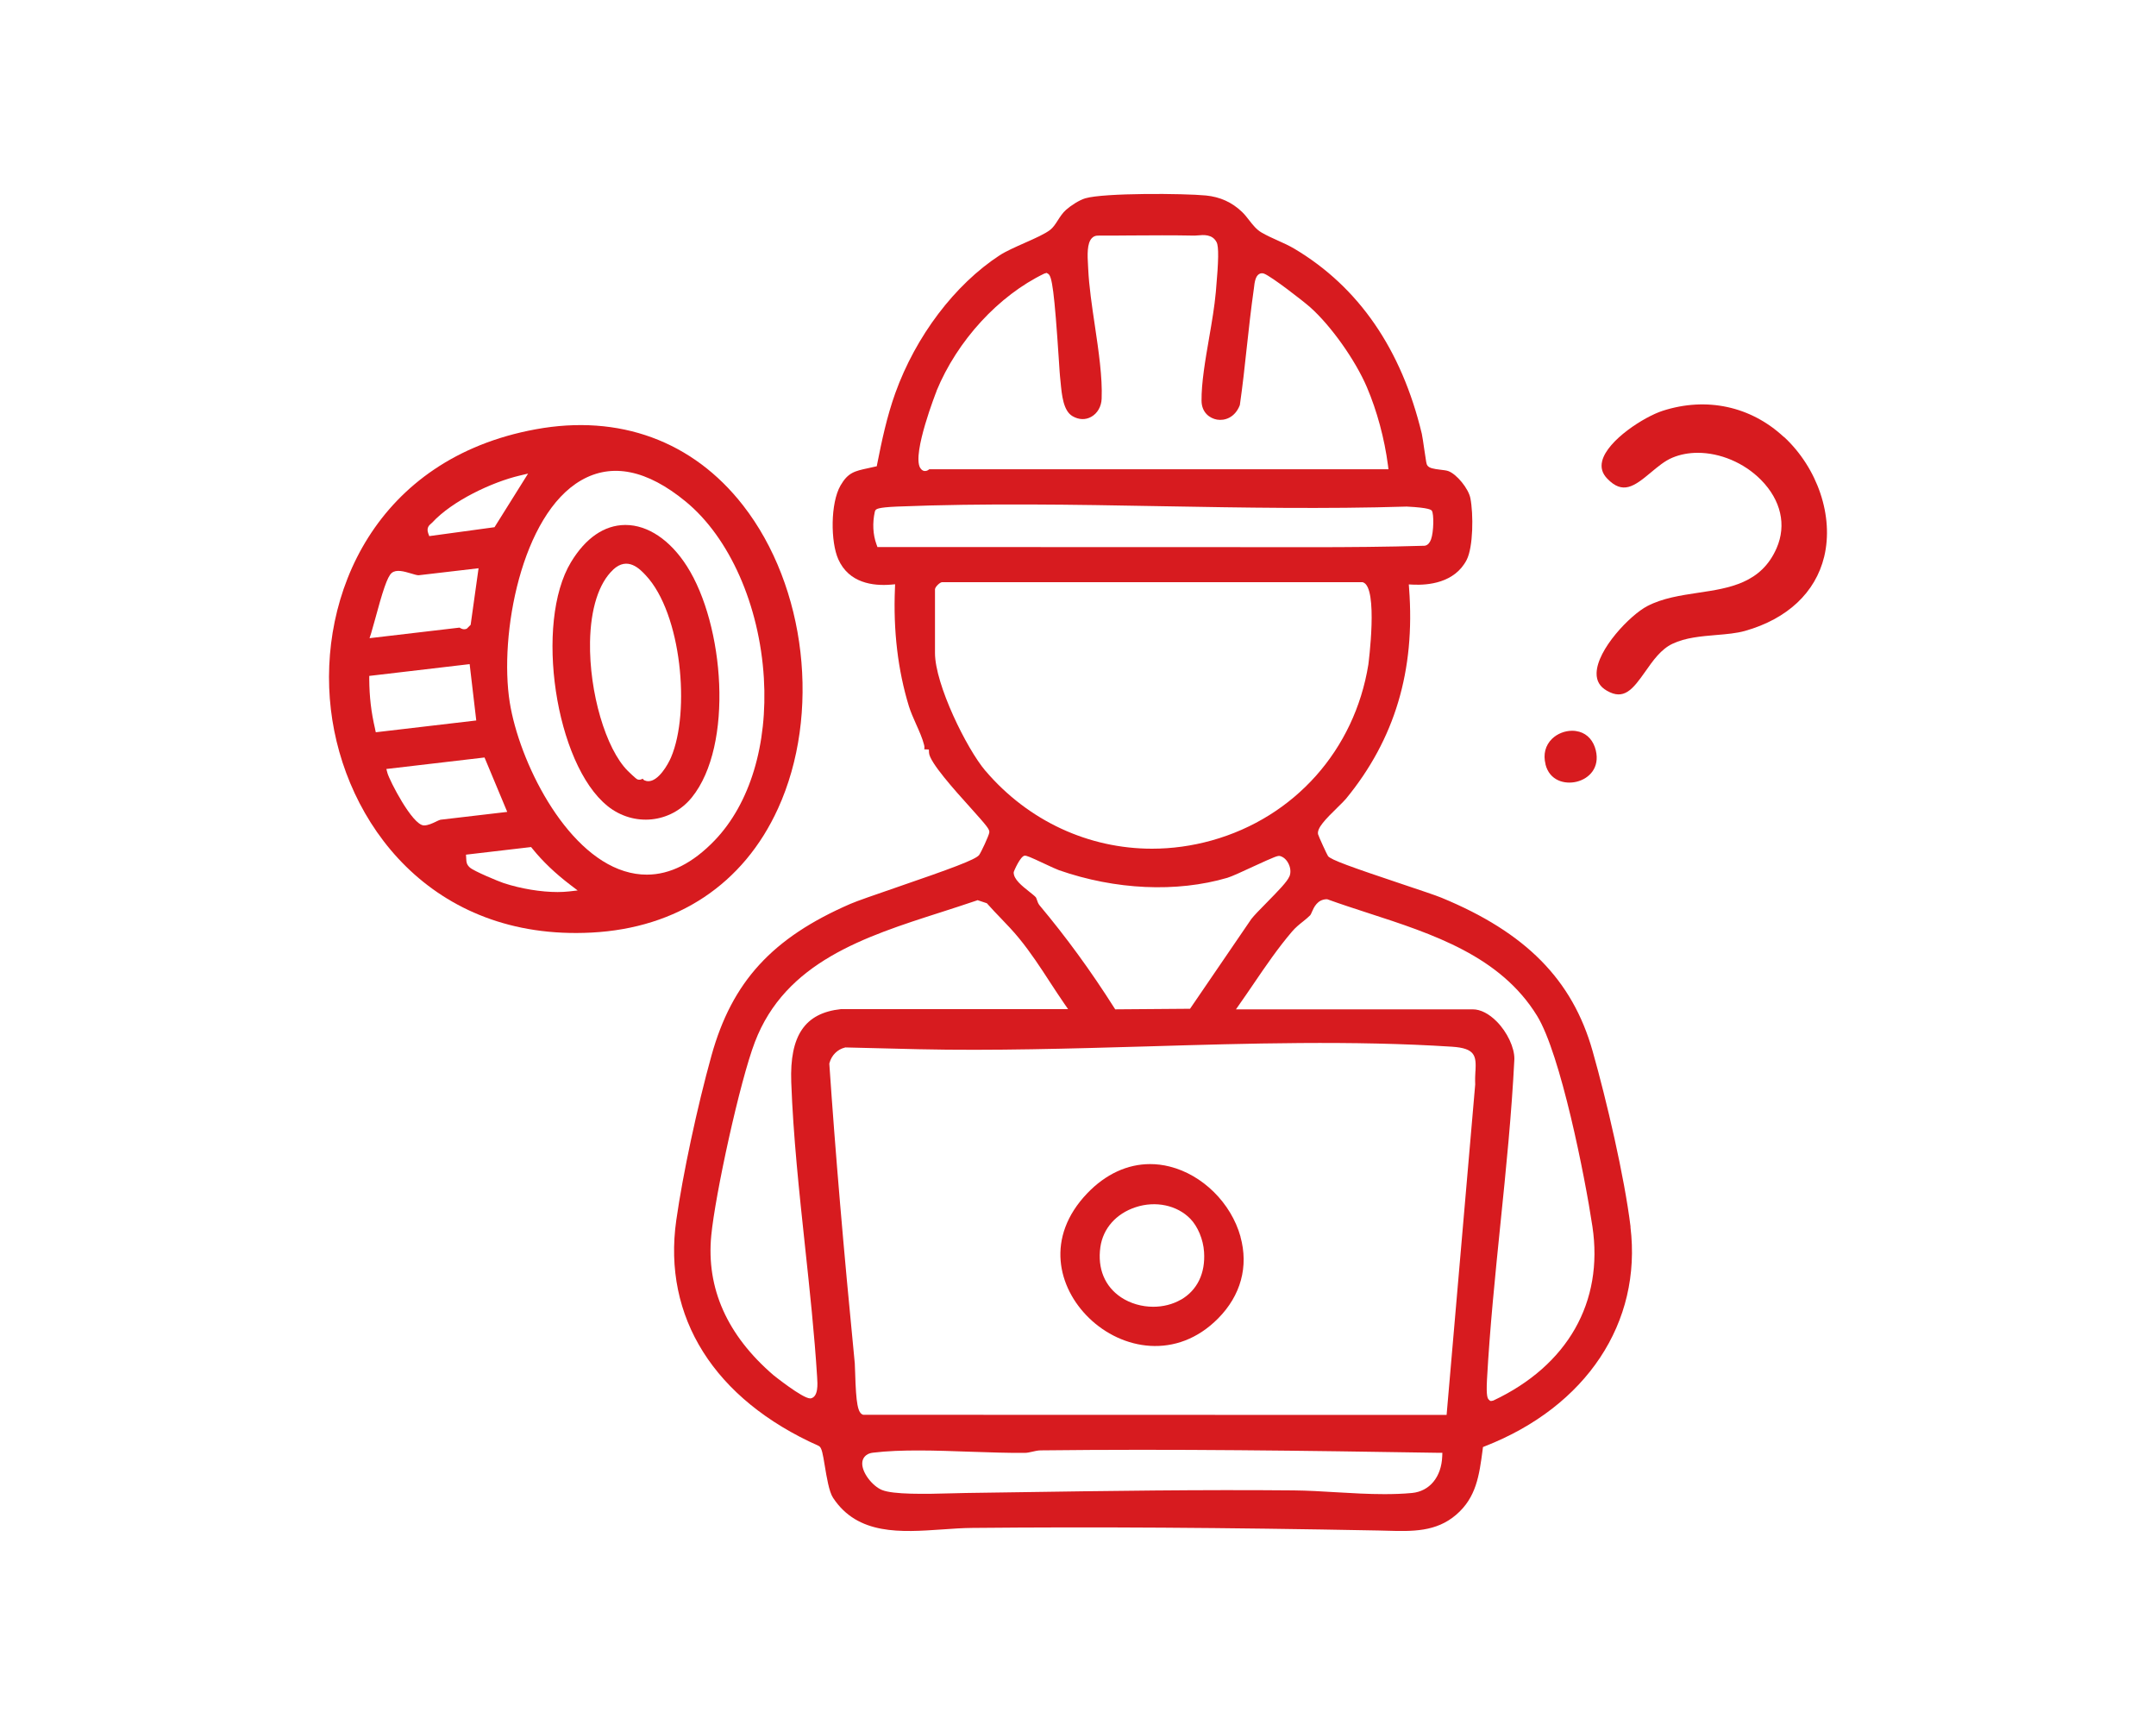
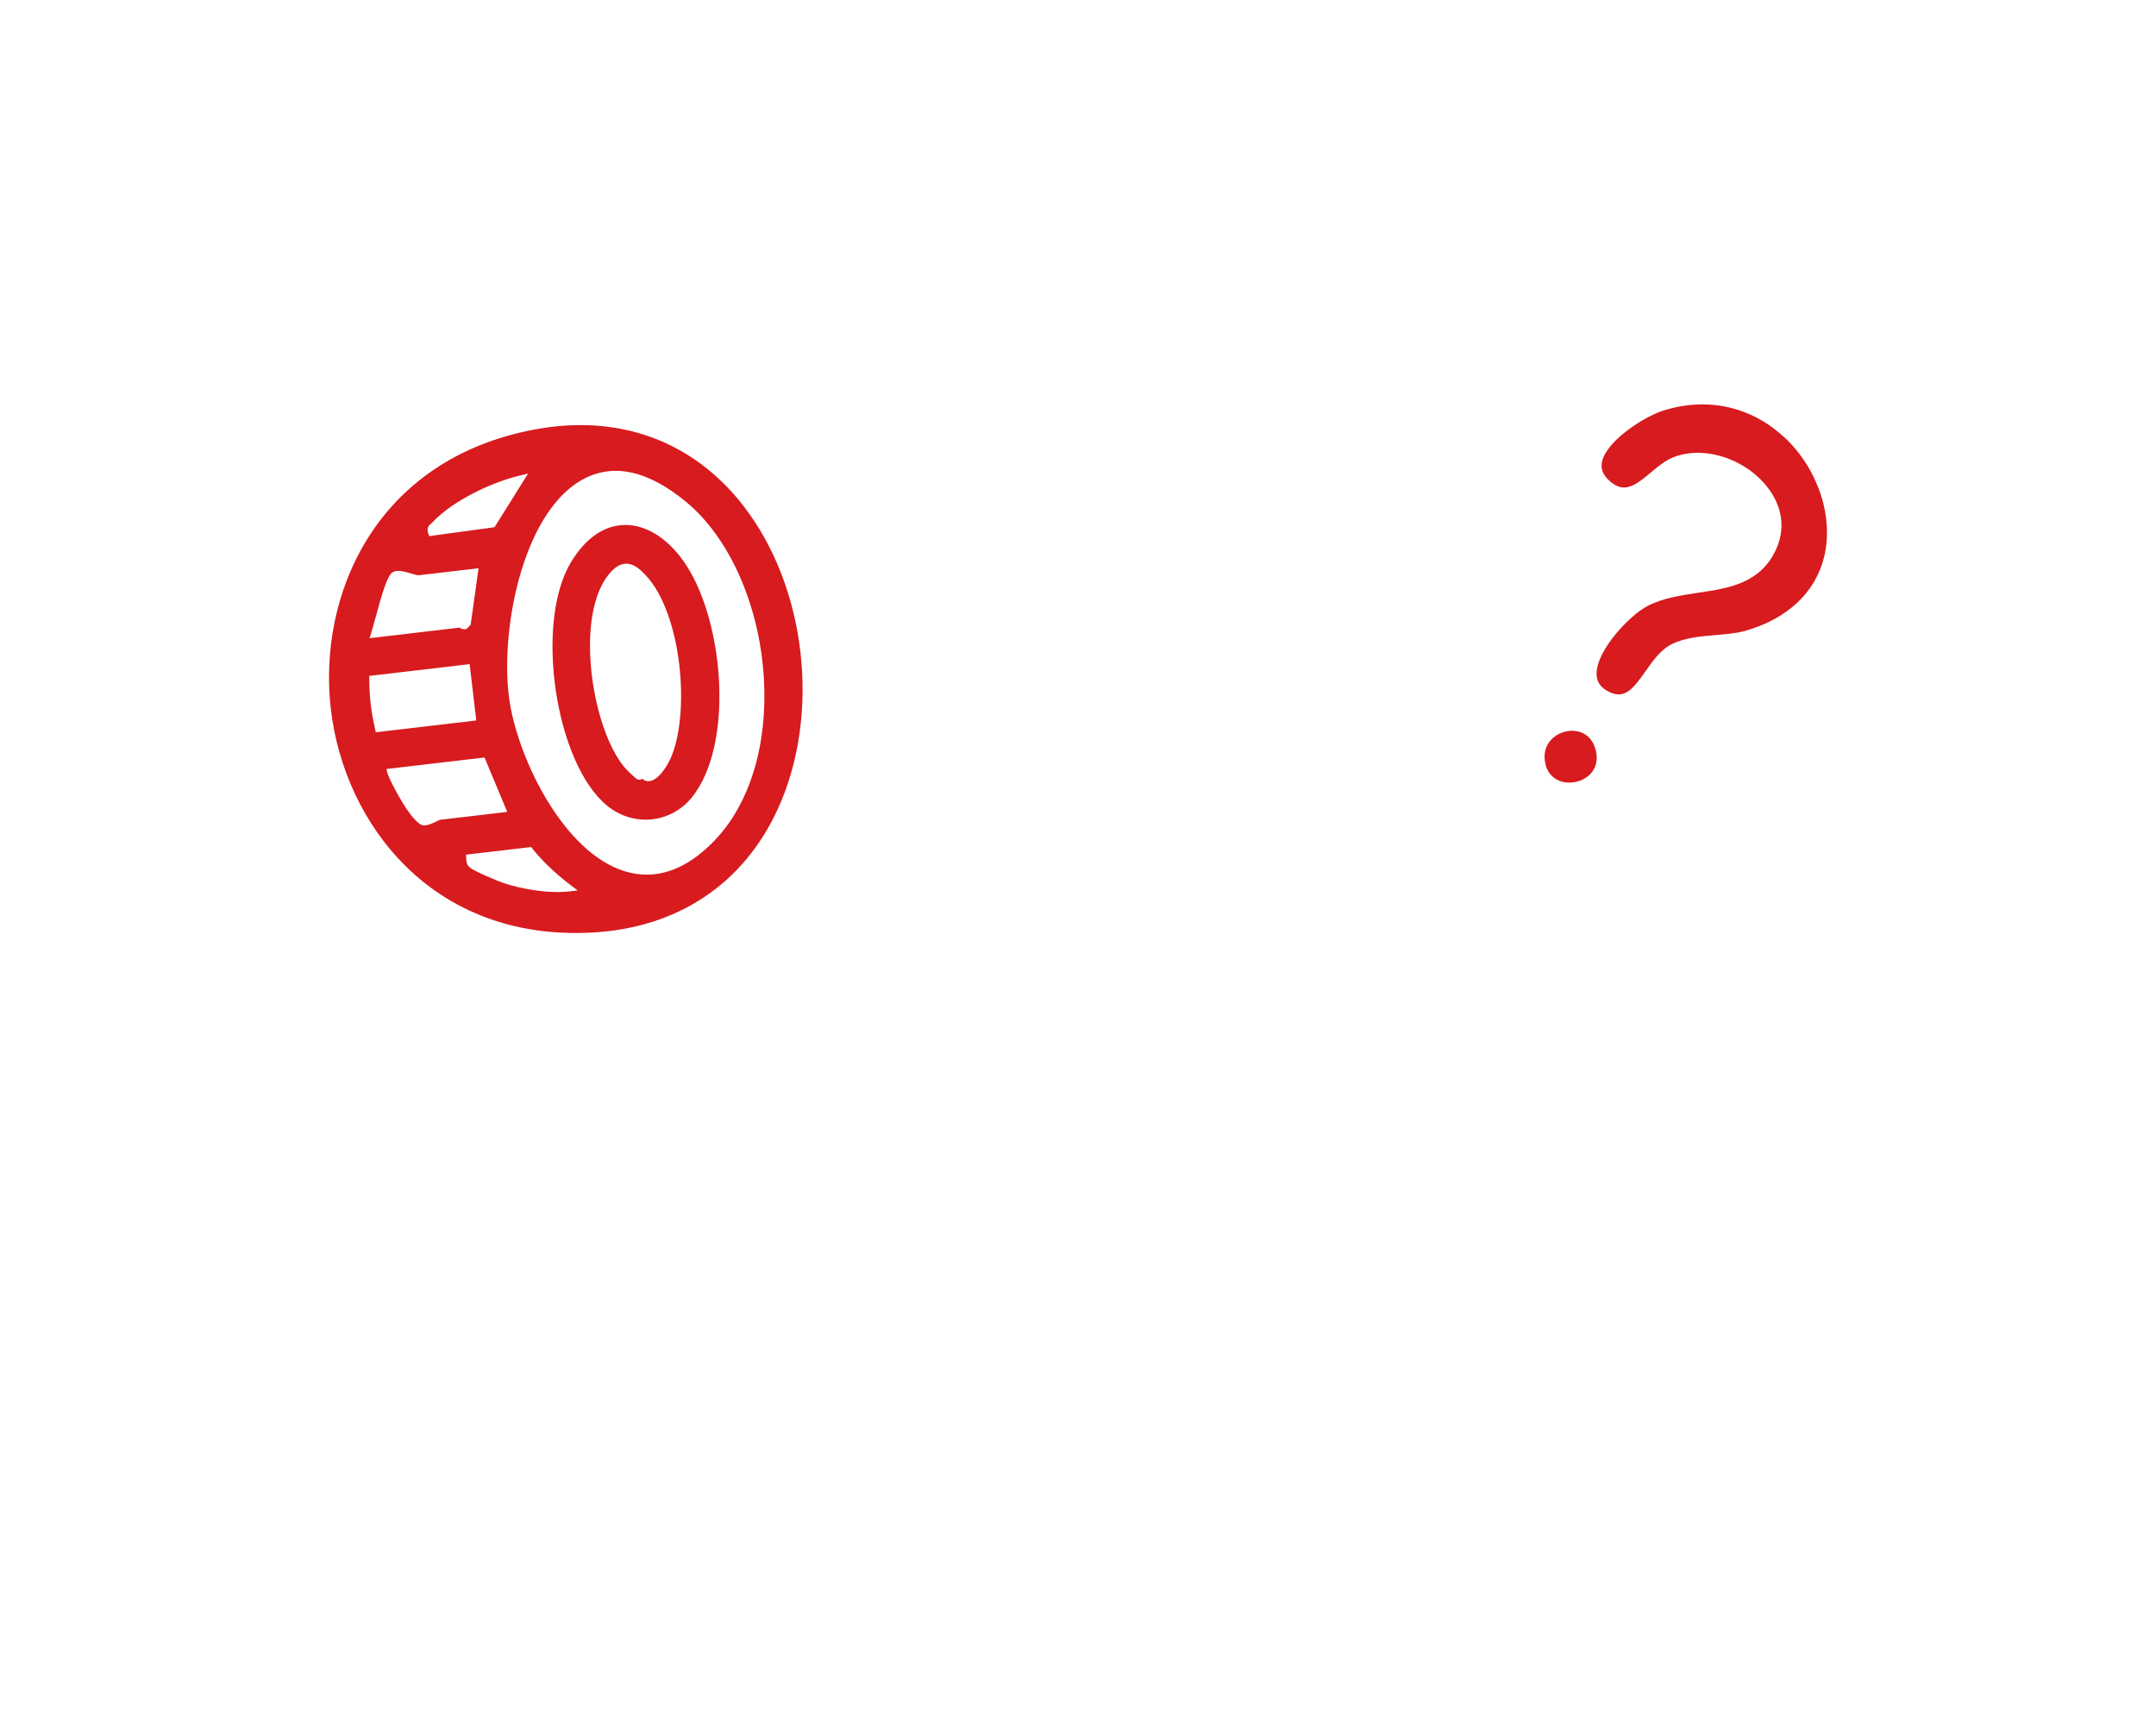
<svg xmlns="http://www.w3.org/2000/svg" viewBox="0 0 300 240" data-name="Capa 1" id="Capa_1">
  <defs>
    <style>
      .cls-1 {
        fill: none;
      }

      .cls-2 {
        fill: #d71b1f;
      }
    </style>
  </defs>
  <path d="M128.83,64.36l.3-.11h62.94c-.49-3.43-1.47-6.97-2.78-10.03-1.56-3.65-4.84-8.28-7.64-10.77-.95-.85-4.86-3.86-5.96-4.43-.08.19-.15.56-.21,1.12l-.03.26c-.38,2.66-.68,5.39-.97,8.03-.29,2.65-.59,5.4-.98,8.07l-.03.1c-.83,2.24-2.76,2.97-4.3,2.7-1.46-.25-2.94-1.46-2.97-3.58-.03-2.55.53-5.82,1.07-8.97.38-2.23.75-4.34.91-6.19l.03-.33c.43-4.79.31-5.9.19-6.13-.25-.5-.84-.49-1.63-.41-.21.02-.41.04-.56.04h0c-2.98-.06-6.02-.04-8.96-.02-1.5,0-2.99.02-4.49.02-.04,0-.07,0-.1.05-.43.46-.3,2.4-.26,3.14l.02.41c.11,2.35.52,5.1.91,7.75.53,3.61,1.09,7.34.96,10.39-.06,1.46-.8,2.71-1.97,3.37-1.09.61-2.39.57-3.55-.09-1.75-1-1.99-3.59-2.17-5.48-.03-.27-.05-.53-.08-.78s-.08-1.04-.15-2.14c-.18-2.7-.63-9.49-1.04-11.19-5.98,3.03-11.36,8.97-14.1,15.61-1.11,2.7-2.78,8.16-2.4,9.59Z" class="cls-1" />
  <path d="M71.31,67.46c-3.6,1.09-8.15,3.42-10.45,5.93l-.04.04,7.39-1.01,3.1-4.95Z" class="cls-1" />
  <path d="M73.47,118.9l-7.56.89c.02.05.06.09.14.16.35.31,3.45,1.66,4.34,1.95,2.4.79,5.15,1.25,7.35,1.2-1.63-1.33-3.06-2.74-4.26-4.2Z" class="cls-1" />
-   <path d="M168.34,115.98c11.14-3.12,19.22-12.18,21.07-23.66.41-2.55.74-9.54-.04-10.32h-58.11c-.06.05-.12.12-.18.18v8.68c0,4.01,4.23,12.75,6.78,15.75,7.59,8.92,19.26,12.51,30.46,9.38Z" class="cls-1" />
  <path d="M116.98,139.42h29.74c-.49-.73-.97-1.47-1.46-2.2-1.32-2.02-2.69-4.11-4.23-6-.79-.96-1.66-1.87-2.51-2.76-.6-.63-1.21-1.26-1.79-1.91l-.72-.24c-1.57.54-3.18,1.05-4.8,1.57-10.42,3.34-21.19,6.79-25.27,17.47-2.09,5.46-5.46,21.01-6.01,26.65-.67,7,2.13,13.25,8.32,18.57.73.62,3.58,2.68,4.33,2.97.07-.14.19-.56.11-1.82-.38-6.03-1.04-12.21-1.68-18.18-.82-7.58-1.66-15.42-1.92-22.95-.16-4.43.48-10.4,7.83-11.18h.05Z" class="cls-1" />
  <path d="M177.91,120.11c-.42.12-1.98.84-3.13,1.37-1.51.7-3.08,1.42-3.75,1.62-7.24,2.13-16,1.73-24.04-1.08-.37-.13-1.19-.51-2.06-.92-.7-.33-1.69-.79-2.16-.98-.26.39-.7,1.17-.76,1.35,0,.38,1.18,1.31,1.81,1.8.45.35.83.66,1.06.93.18.21.26.47.34.69.06.17.11.34.19.43,3.67,4.39,7.04,9,10.3,14.1l9.34-.07,8.26-12.1c.41-.53,1.25-1.39,2.15-2.3,1.17-1.19,2.78-2.83,3.01-3.38.1-.25.06-.64-.11-.98-.12-.24-.29-.42-.45-.49Z" class="cls-1" />
  <path d="M66.79,106.47l-11.72,1.37c.78,1.85,3.19,5.83,3.95,6,.3.02.83-.25,1.23-.44.37-.18.67-.31.91-.34l7.98-.94-2.36-5.66Z" class="cls-1" />
  <path d="M64.46,86.45s.03.02.06.04l.03-.03.87-6.26-7.02.82c-.38.04-.89-.11-1.48-.28-.42-.12-1.11-.33-1.52-.33-.12,0-.22.02-.27.06-.5.45-1.58,4.45-2.05,6.16-.1.36-.19.69-.26.97l11.15-1.31c.21-.02.36.07.48.15Z" class="cls-1" />
  <path d="M71.91,97.58c1.26,7.9,7.26,20.18,15.25,22.67,3.94,1.23,7.83-.13,11.57-4.03,4.7-4.91,7.09-12.86,6.56-21.81-.59-9.88-4.63-19.03-10.53-23.87-3.26-2.68-6.3-4.02-9.1-4.02-1.5,0-2.93.39-4.29,1.16-7.96,4.57-10.92,20.76-9.46,29.89ZM78.6,77.68c2.19-3.6,5.15-5.6,8.34-5.63h.09c3.45,0,6.87,2.26,9.39,6.21,5.35,8.38,6.72,25.75.62,33.31-1.85,2.29-4.5,3.48-7.2,3.48-2.07,0-4.16-.69-5.94-2.12-8.33-6.68-10.31-27.01-5.31-35.24Z" class="cls-1" />
  <path d="M88.06,106.53c.15.15.68.65.95.89.02,0,.03-.02.04-.03.15-.11.36-.25.62-.25.06,0,.13,0,.2.03.27.09.36.32.4.51.64-.07,1.7-1.56,2.19-2.7,2.54-5.95,1.34-19.28-3.32-24.25-1.41-1.5-2.15-1.68-3.15-.74-1.79,1.67-2.82,4.99-2.89,9.34-.12,6.75,2.06,14.3,4.96,17.21Z" class="cls-1" />
-   <path d="M65.17,99.38l-.69-5.86-12.1,1.42c.04,2.05.25,3.85.69,5.86l12.1-1.42Z" class="cls-1" />
+   <path d="M65.17,99.38l-.69-5.86-12.1,1.42c.04,2.05.25,3.85.69,5.86l12.1-1.42" class="cls-1" />
  <path d="M199.64,203.1c-18.5-.29-36.62-.54-54.77-.33-.33,0-.67.08-1.03.16-.39.09-.8.19-1.24.19-2.32.03-4.9-.06-7.62-.16-4.7-.16-9.56-.34-13.36.12-.59.07-.63.33-.64.44-.11.82,1.11,2.44,2.13,2.85,1.52.6,6.59.46,9.62.38.65-.02,1.22-.03,1.66-.04l6.9-.1c9.98-.15,20.23-.3,30.44-.3,2.77,0,5.54.01,8.29.04,1.97.02,4.01.14,5.99.26,3.44.2,6.99.42,10.37.1,2.12-.19,3.06-1.91,3.27-3.62Z" class="cls-1" />
  <path d="M136.14,75.09c6.2,0,12.41.01,18.6.01h3.62c2.19,0,4.39,0,6.58,0,2.07,0,4.13,0,6.18,0,1.75,0,3.51,0,5.27.01,7.13.02,14.51.04,21.71-.18.32-.32.43-2.4.33-3.18-.61-.1-2.24-.25-2.69-.27-11.24.36-22.83.15-34.04-.05-12.13-.22-24.67-.44-36.84.05-.8.03-1.78.11-2.21.19-.22,1.17-.17,2.36.14,3.4h13.34Z" class="cls-1" />
  <path d="M204.3,148.96c.09-1.84.11-2.17-2.33-2.33-13.71-.88-28.3-.45-42.4-.04-10.52.31-21.41.63-31.75.39l-10.08-.25c-.62.18-1.12.68-1.33,1.34.83,12.26,1.95,25.45,3.53,41.51.02.25.04.75.06,1.37.04,1.18.13,4.23.47,4.91h79.92l3.9-45c-.04-.7,0-1.37.03-1.9ZM170.22,184.13c-2.89,2.92-6.22,4.15-9.44,4.15-3.72,0-7.31-1.64-9.94-4.2-4.54-4.42-6.56-12.17-.26-18.75,3.54-3.7,7.95-5.12,12.41-3.99,4.93,1.23,9.18,5.43,10.58,10.45,1.26,4.51.07,8.9-3.35,12.35Z" class="cls-1" />
  <path d="M220.59,170.78c-1.15-7.66-4.54-24.02-7.57-28.94-4.92-8.01-14.11-11-22.99-13.88-1.92-.62-3.73-1.21-5.51-1.85-.53.06-.76.5-1.05,1.16-.13.3-.25.56-.43.74-.33.34-.7.64-1.09.96-.48.39-.98.79-1.39,1.27-1.91,2.23-3.62,4.73-5.26,7.15-.46.68-.92,1.36-1.39,2.03h31.04c1.33,0,2.77.71,4.03,1.99,1.67,1.69,2.77,4.08,2.75,5.95-.38,7.69-1.18,15.47-1.94,23-.72,7.08-1.47,14.4-1.87,21.61-.05.89-.04,1.42-.02,1.73,9.56-4.72,14.19-13.04,12.71-22.92Z" class="cls-1" />
  <path d="M166.55,174.24c-.1-1.48-.76-3.08-1.63-3.98-1.09-1.12-2.66-1.72-4.33-1.72-.74,0-1.51.12-2.25.36-2.35.77-3.93,2.55-4.23,4.76-.35,2.57.51,4.7,2.44,6,2.12,1.43,5.11,1.55,7.28.3,1.93-1.12,2.9-3.15,2.73-5.72Z" class="cls-1" />
-   <path d="M226.89,170.71c-.87-7.07-3.35-17.65-5.29-24.49-2.8-9.91-9.3-16.49-21.05-21.33-.75-.31-2.84-1.01-5.26-1.82-7.41-2.48-10.11-3.45-10.5-3.96-.12-.15-1.33-2.78-1.39-3.05-.16-.85.99-2.04,2.76-3.77.48-.47.93-.91,1.14-1.17,6.77-8.25,9.64-17.82,8.77-29.25l-.04-.56.57.03c2.07.1,5.81-.21,7.48-3.44.92-1.79.95-6.37.52-8.58-.26-1.34-1.9-3.35-3.08-3.78-.24-.09-.68-.14-1.11-.19-.95-.12-1.55-.21-1.81-.61-.11-.16-.15-.36-.42-2.24-.12-.84-.26-1.79-.34-2.15-2.82-11.75-8.78-20.41-17.71-25.73-.74-.44-1.55-.81-2.34-1.16-.76-.34-1.55-.7-2.27-1.12-.7-.41-1.22-1.08-1.72-1.72-.31-.4-.63-.81-.98-1.14-1.4-1.34-3.04-2.08-5.01-2.28-3.06-.3-14.16-.38-16.79.39-.83.24-2.02,1.01-2.69,1.61-.46.41-.81.94-1.14,1.46s-.65,1-1.06,1.32c-.72.56-2.08,1.17-3.53,1.81-1.3.58-2.64,1.17-3.5,1.73-6.25,4.08-11.67,11.25-14.52,19.17-1.18,3.29-1.89,6.68-2.52,9.86l-.06.32-.31.07c-.32.07-.61.14-.9.2-1.86.4-2.79.6-3.83,2.4-1.43,2.47-1.39,7.89-.31,10.28,1.47,3.29,4.8,3.73,7.34,3.52l.56-.05-.02.56c-.25,5.89.41,11.42,1.94,16.41.25.8.63,1.66,1,2.49.44.98.89,1.99,1.12,2.91.06.24.05.44.02.6.05,0,.11,0,.18,0l.46.02.02.46c.07,1.31,3.61,5.24,5.72,7.58,2.41,2.68,2.71,3.07,2.67,3.49-.05.45-1.17,2.83-1.42,3.15-.49.64-3.84,1.87-11.69,4.57-2.85.98-5.31,1.83-6.23,2.23-10.87,4.72-16.46,10.83-19.32,21.1-1.97,7.08-3.99,16.51-4.9,22.92-1.92,13.47,5.29,24.91,19.8,31.38l.14.09c.31.29.44.94.73,2.71.25,1.51.59,3.59,1.14,4.42,3.44,5.24,9.44,4.81,15.23,4.41,1.4-.1,2.84-.2,4.19-.21,16.94-.16,34.89-.05,56.47.36l1.17.03c3.53.1,6.86.19,9.66-2.23,2.79-2.4,3.2-5.46,3.67-9l.05-.41.27-.11c14.13-5.52,21.88-17.22,20.25-30.53ZM130.31,54.4c2.89-7.02,8.65-13.28,15.01-16.34l.32-.09.24.15c.49.36.82,2.2,1.47,12.18.07,1.08.12,1.86.15,2.1.03.25.05.52.08.8.17,1.77.37,3.97,1.67,4.71.87.5,1.78.53,2.58.09.87-.48,1.42-1.43,1.46-2.53.12-2.96-.42-6.64-.95-10.21-.4-2.68-.81-5.45-.92-7.85l-.02-.39c-.1-1.57-.15-3.17.52-3.88.22-.24.51-.36.83-.36,1.49,0,2.99,0,4.48-.02,2.95-.02,5.99-.04,8.99.02.13,0,.28-.01.45-.03.76-.07,2.04-.2,2.62.96.31.61.28,2.54-.09,6.67l-.03.33c-.17,1.89-.53,4.02-.92,6.27-.54,3.11-1.09,6.33-1.06,8.79.02,1.66,1.17,2.44,2.15,2.61,1.04.18,2.49-.24,3.18-2.02.38-2.64.68-5.36.96-7.99.29-2.65.59-5.39.97-8.06l.03-.22c.09-.86.22-1.66.72-1.96.21-.13.47-.15.71-.05,1.06.42,5.43,3.81,6.4,4.67,2.89,2.57,6.28,7.35,7.89,11.12,1.41,3.31,2.45,7.17,2.93,10.86l.07.56h-63.9c-.13.11-.33.24-.57.24-.04,0-.07,0-.11,0-.17-.03-.41-.13-.6-.47-1.1-2.01,2.25-10.53,2.29-10.62ZM122.08,76.07l-.12-.33c-.5-1.37-.58-2.98-.23-4.55l.06-.16c.13-.2.27-.43,3.02-.55,12.19-.49,24.75-.27,36.89-.05,11.2.2,22.78.4,34.04.05,3.21.16,3.42.47,3.5.59h0c.29.43.27,2.92-.12,3.98-.18.48-.44.77-.79.86l-.11.02c-5.23.16-10.55.2-15.8.2-2.03,0-4.04,0-6.04,0-1.76,0-3.51,0-5.27-.01-4.22,0-8.5,0-12.76,0h-3.62c-6.2,0-12.4,0-18.6-.01h-14.05ZM137.12,107.25c-2.64-3.11-7.02-12.05-7.02-16.4v-8.86c0-.31.68-.99.99-.99h58.5l.07.02c2.16.7.75,11.35.74,11.45-1.92,11.87-10.27,21.24-21.79,24.46-2.76.77-5.56,1.15-8.31,1.15-8.79,0-17.2-3.83-23.18-10.84ZM179.4,121.96c-.28.69-1.46,1.91-3.22,3.7-.87.88-1.68,1.71-2.06,2.2l-8.53,12.49-10.41.08-.15-.23c-3.27-5.16-6.67-9.81-10.37-14.23-.19-.23-.29-.5-.37-.75-.05-.14-.1-.31-.15-.37-.16-.19-.53-.48-.92-.79-1.02-.81-2.19-1.73-2.17-2.69,0-.13.94-2.28,1.53-2.32.28-.01.69.15,2.8,1.14.81.38,1.65.77,1.97.88,7.84,2.74,16.38,3.13,23.43,1.06.59-.17,2.19-.91,3.61-1.57,3.09-1.42,3.41-1.53,3.72-1.46.47.12.9.5,1.17,1.04.31.6.36,1.28.14,1.8ZM110.1,150.56c.27,7.49,1.11,15.31,1.92,22.88.64,5.98,1.31,12.17,1.68,18.14.07,1.01.18,2.76-.89,2.98-.03,0-.05,0-.08,0-1.07,0-5.06-3.2-5.1-3.23-6.45-5.55-9.37-12.09-8.66-19.43.55-5.7,3.96-21.4,6.07-26.92,4.25-11.13,15.25-14.65,25.89-18.06,1.67-.54,3.33-1.07,4.94-1.62l.16-.06,1.29.43.09.1c.6.68,1.22,1.33,1.85,1.98.86.9,1.75,1.82,2.56,2.82,1.58,1.93,2.96,4.04,4.29,6.09.65.99,1.3,1.99,1.97,2.96l.54.78h-31.61c-5.01.54-7.14,3.67-6.91,10.15ZM200.68,202.63c-.11,2.87-1.76,4.86-4.21,5.09-1.27.12-2.56.16-3.85.16-2.23,0-4.47-.13-6.67-.26-1.96-.12-3.99-.24-5.94-.26-12.9-.12-26.02.07-38.71.26l-6.9.1c-.43,0-1,.02-1.64.04-4.21.12-8.44.18-10.02-.45-1.35-.54-2.93-2.53-2.75-3.9.04-.34.28-1.16,1.51-1.3,3.87-.47,8.77-.3,13.51-.13,2.71.09,5.27.18,7.58.16.33,0,.67-.08,1.03-.16.39-.09.8-.19,1.24-.19,18.34-.21,36.64.04,55.33.34h.51s-.02.52-.02.52ZM205.3,149.01c-.03.54-.06,1.16-.03,1.87l-3.98,45.98-81.18-.02c-.75-.23-.99-1.49-1.12-5.86-.02-.58-.03-1.06-.05-1.3-1.58-16.11-2.7-29.34-3.54-41.63v-.08s.02-.08.02-.08c.29-1.07,1.11-1.89,2.14-2.14l.06-.02,10.22.25c10.32.23,21.19-.09,31.7-.39,14.13-.42,28.74-.85,42.5.04,3.27.21,3.37,1.3,3.27,3.37ZM207.78,194.86l-.21.05h-.21s-.2-.18-.2-.18c-.15-.16-.38-.4-.25-2.81.4-7.22,1.15-14.56,1.87-21.65.77-7.52,1.56-15.29,1.94-22.93.02-1.58-.99-3.74-2.46-5.22-1.08-1.09-2.26-1.69-3.32-1.69h-32.96l.55-.79c.65-.92,1.29-1.86,1.93-2.8,1.66-2.44,3.38-4.96,5.33-7.24.48-.56,1.01-.99,1.53-1.4.37-.3.72-.58,1-.87.06-.06.16-.29.23-.46.28-.64.76-1.71,2.02-1.76h.1s.09.03.09.03c1.8.65,3.64,1.25,5.58,1.88,9.06,2.94,18.42,5.99,23.54,14.31,3.28,5.34,6.66,22.37,7.7,29.31,1.58,10.52-3.45,19.35-13.79,24.22Z" class="cls-2" />
  <path d="M108.25,112.51c6-13.14,3.96-30.89-4.86-42.2-6.98-8.96-17.23-12.72-28.86-10.58-22.24,4.08-30.36,23.06-28.49,38.97,1.85,15.77,13.99,32.22,36.28,31.05,11.93-.62,21.14-6.74,25.93-17.24ZM80.88,66.82c4.27-2.45,9.15-1.46,14.52,2.95,6.11,5.01,10.28,14.43,10.89,24.58.55,9.23-1.94,17.45-6.83,22.56-3.05,3.18-6.22,4.78-9.46,4.78-1.04,0-2.08-.16-3.13-.49-8.37-2.61-14.63-15.31-15.94-23.47-1.5-9.41,1.62-26.14,9.95-30.91ZM59.96,72.87c.05-.04.11-.09.17-.15,2.8-3.05,8.36-5.65,12.17-6.55l1.18-.28-4.67,7.46-9.08,1.24-.14-.38c-.28-.78.13-1.13.37-1.34ZM51.66,88.04c.1-.32.27-.92.47-1.66,1.09-4.03,1.75-6.16,2.38-6.67.64-.52,1.69-.22,2.7.08.4.12.91.28,1.08.24l8.3-.97-1.1,7.87-.54.54-.12.04c-.38.12-.71-.08-.89-.19l-12.52,1.47.24-.74ZM52.2,101.45c-.56-2.4-.8-4.49-.82-6.96v-.45s13.97-1.64,13.97-1.64l.92,7.84-13.98,1.64-.1-.44ZM60.68,114.31c-.53.25-1.13.53-1.66.53-.02,0-.03,0-.05,0-1.61-.06-4.78-6.27-5.06-7.29l-.15-.56,13.66-1.6,3.16,7.57-9.29,1.09c-.09.01-.39.15-.6.25ZM79.13,124.03c-.48.05-.99.08-1.54.08-2.29,0-5.09-.45-7.52-1.25-.67-.22-4.15-1.66-4.7-2.17-.46-.42-.47-.77-.49-1.13l-.04-.65,9.06-1.06.17.21c1.43,1.78,3.22,3.48,5.31,5.07l1,.76-1.24.14Z" class="cls-2" />
  <path d="M248.22,60.8c-4.6-4.28-10.75-5.61-16.85-3.65-2.56.82-7.7,4.09-8.43,6.98-.23.93,0,1.74.71,2.47,2.14,2.22,3.7,1.12,6.06-.86.95-.79,1.93-1.62,2.99-2.06,1.09-.46,2.3-.68,3.54-.68,3.09,0,6.42,1.36,8.8,3.77,2.78,2.82,3.57,6.28,2.17,9.49-2.13,4.9-6.59,5.57-10.91,6.21-2.44.37-4.95.74-7.09,1.86-2.38,1.24-6.99,6.04-7.05,9.33-.02,1.08.45,1.88,1.43,2.44,2.36,1.36,3.57-.13,5.35-2.67,1.07-1.52,2.17-3.1,3.78-3.86,1.8-.86,3.98-1.04,6.08-1.22,1.46-.12,2.83-.24,4.01-.57,5.9-1.67,9.81-5.34,11.02-10.33,1.35-5.61-.9-12.31-5.6-16.67Z" class="cls-2" />
  <path d="M215.05,106.35c.57,2.25,2.65,2.82,4.34,2.41,1.74-.43,3.24-1.95,2.66-4.36-.32-1.33-1.13-2.25-2.29-2.59-.32-.09-.66-.14-1-.14-1.01,0-2.05.4-2.79,1.11-.94.91-1.27,2.18-.91,3.57Z" class="cls-2" />
-   <path d="M172.61,172.05c-1.31-4.68-5.27-8.6-9.86-9.75-.91-.23-1.82-.34-2.72-.34-3.15,0-6.18,1.39-8.74,4.06-5.86,6.12-4.1,13.13.24,17.35,4.56,4.44,12.2,5.89,17.97.06,3.16-3.19,4.26-7.23,3.1-11.38ZM164.32,180.82c-1.15.66-2.49.99-3.85.99-1.58,0-3.18-.45-4.49-1.32-2.26-1.52-3.28-3.99-2.87-6.96.36-2.6,2.19-4.68,4.91-5.57,2.78-.92,5.77-.28,7.61,1.61,1.04,1.07,1.8,2.88,1.91,4.61.2,2.97-.94,5.33-3.22,6.65Z" class="cls-2" />
  <path d="M84.53,112.14c3.67,2.94,8.82,2.41,11.74-1.2,5.86-7.26,4.5-24.03-.68-32.15-2.33-3.66-5.45-5.75-8.55-5.75h-.08c-2.88.03-5.47,1.81-7.5,5.16-5.13,8.45-2.19,28.12,5.08,33.94ZM85.31,79.26c2.03-1.9,3.74-.08,4.55.79,4.98,5.31,6.22,18.99,3.51,25.33-.43,1-1.74,3.31-3.16,3.31-.17,0-.34-.03-.51-.11-.13-.05-.21-.14-.27-.24-.19.11-.44.21-.73.1-.24-.09-1.3-1.15-1.35-1.19-3.07-3.07-5.37-10.95-5.25-17.93.08-4.62,1.22-8.19,3.21-10.05Z" class="cls-2" />
</svg>